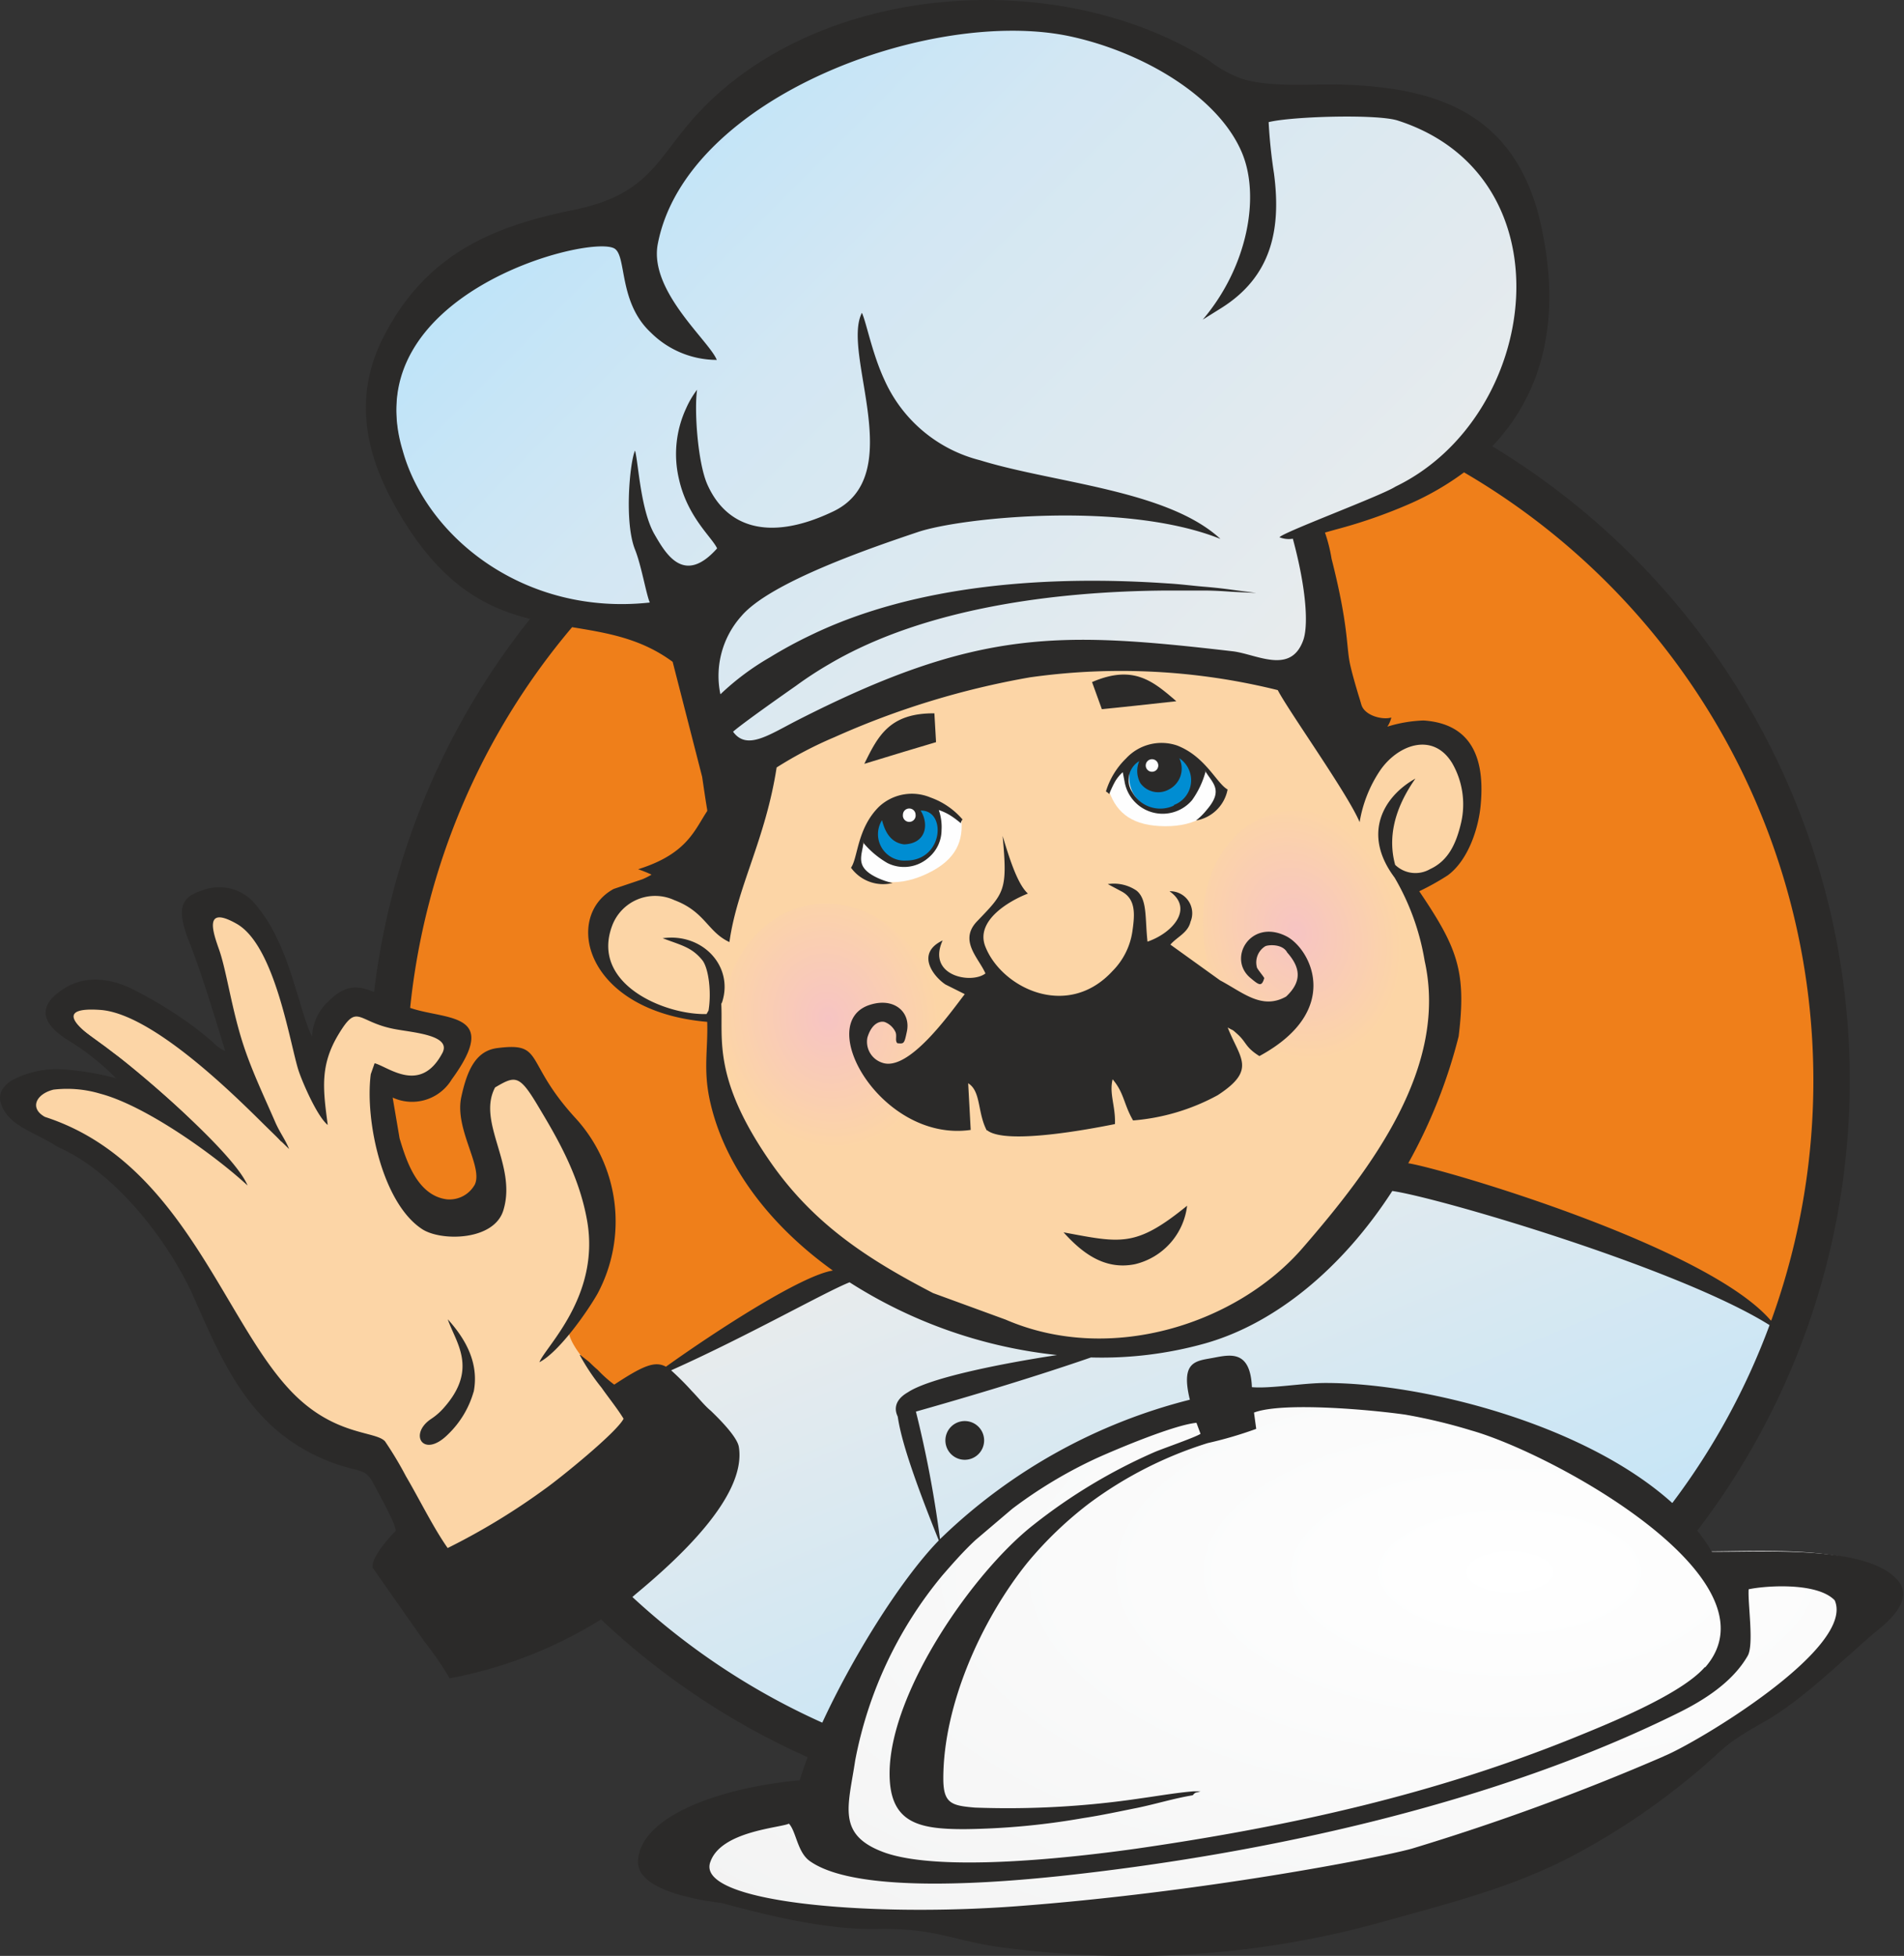
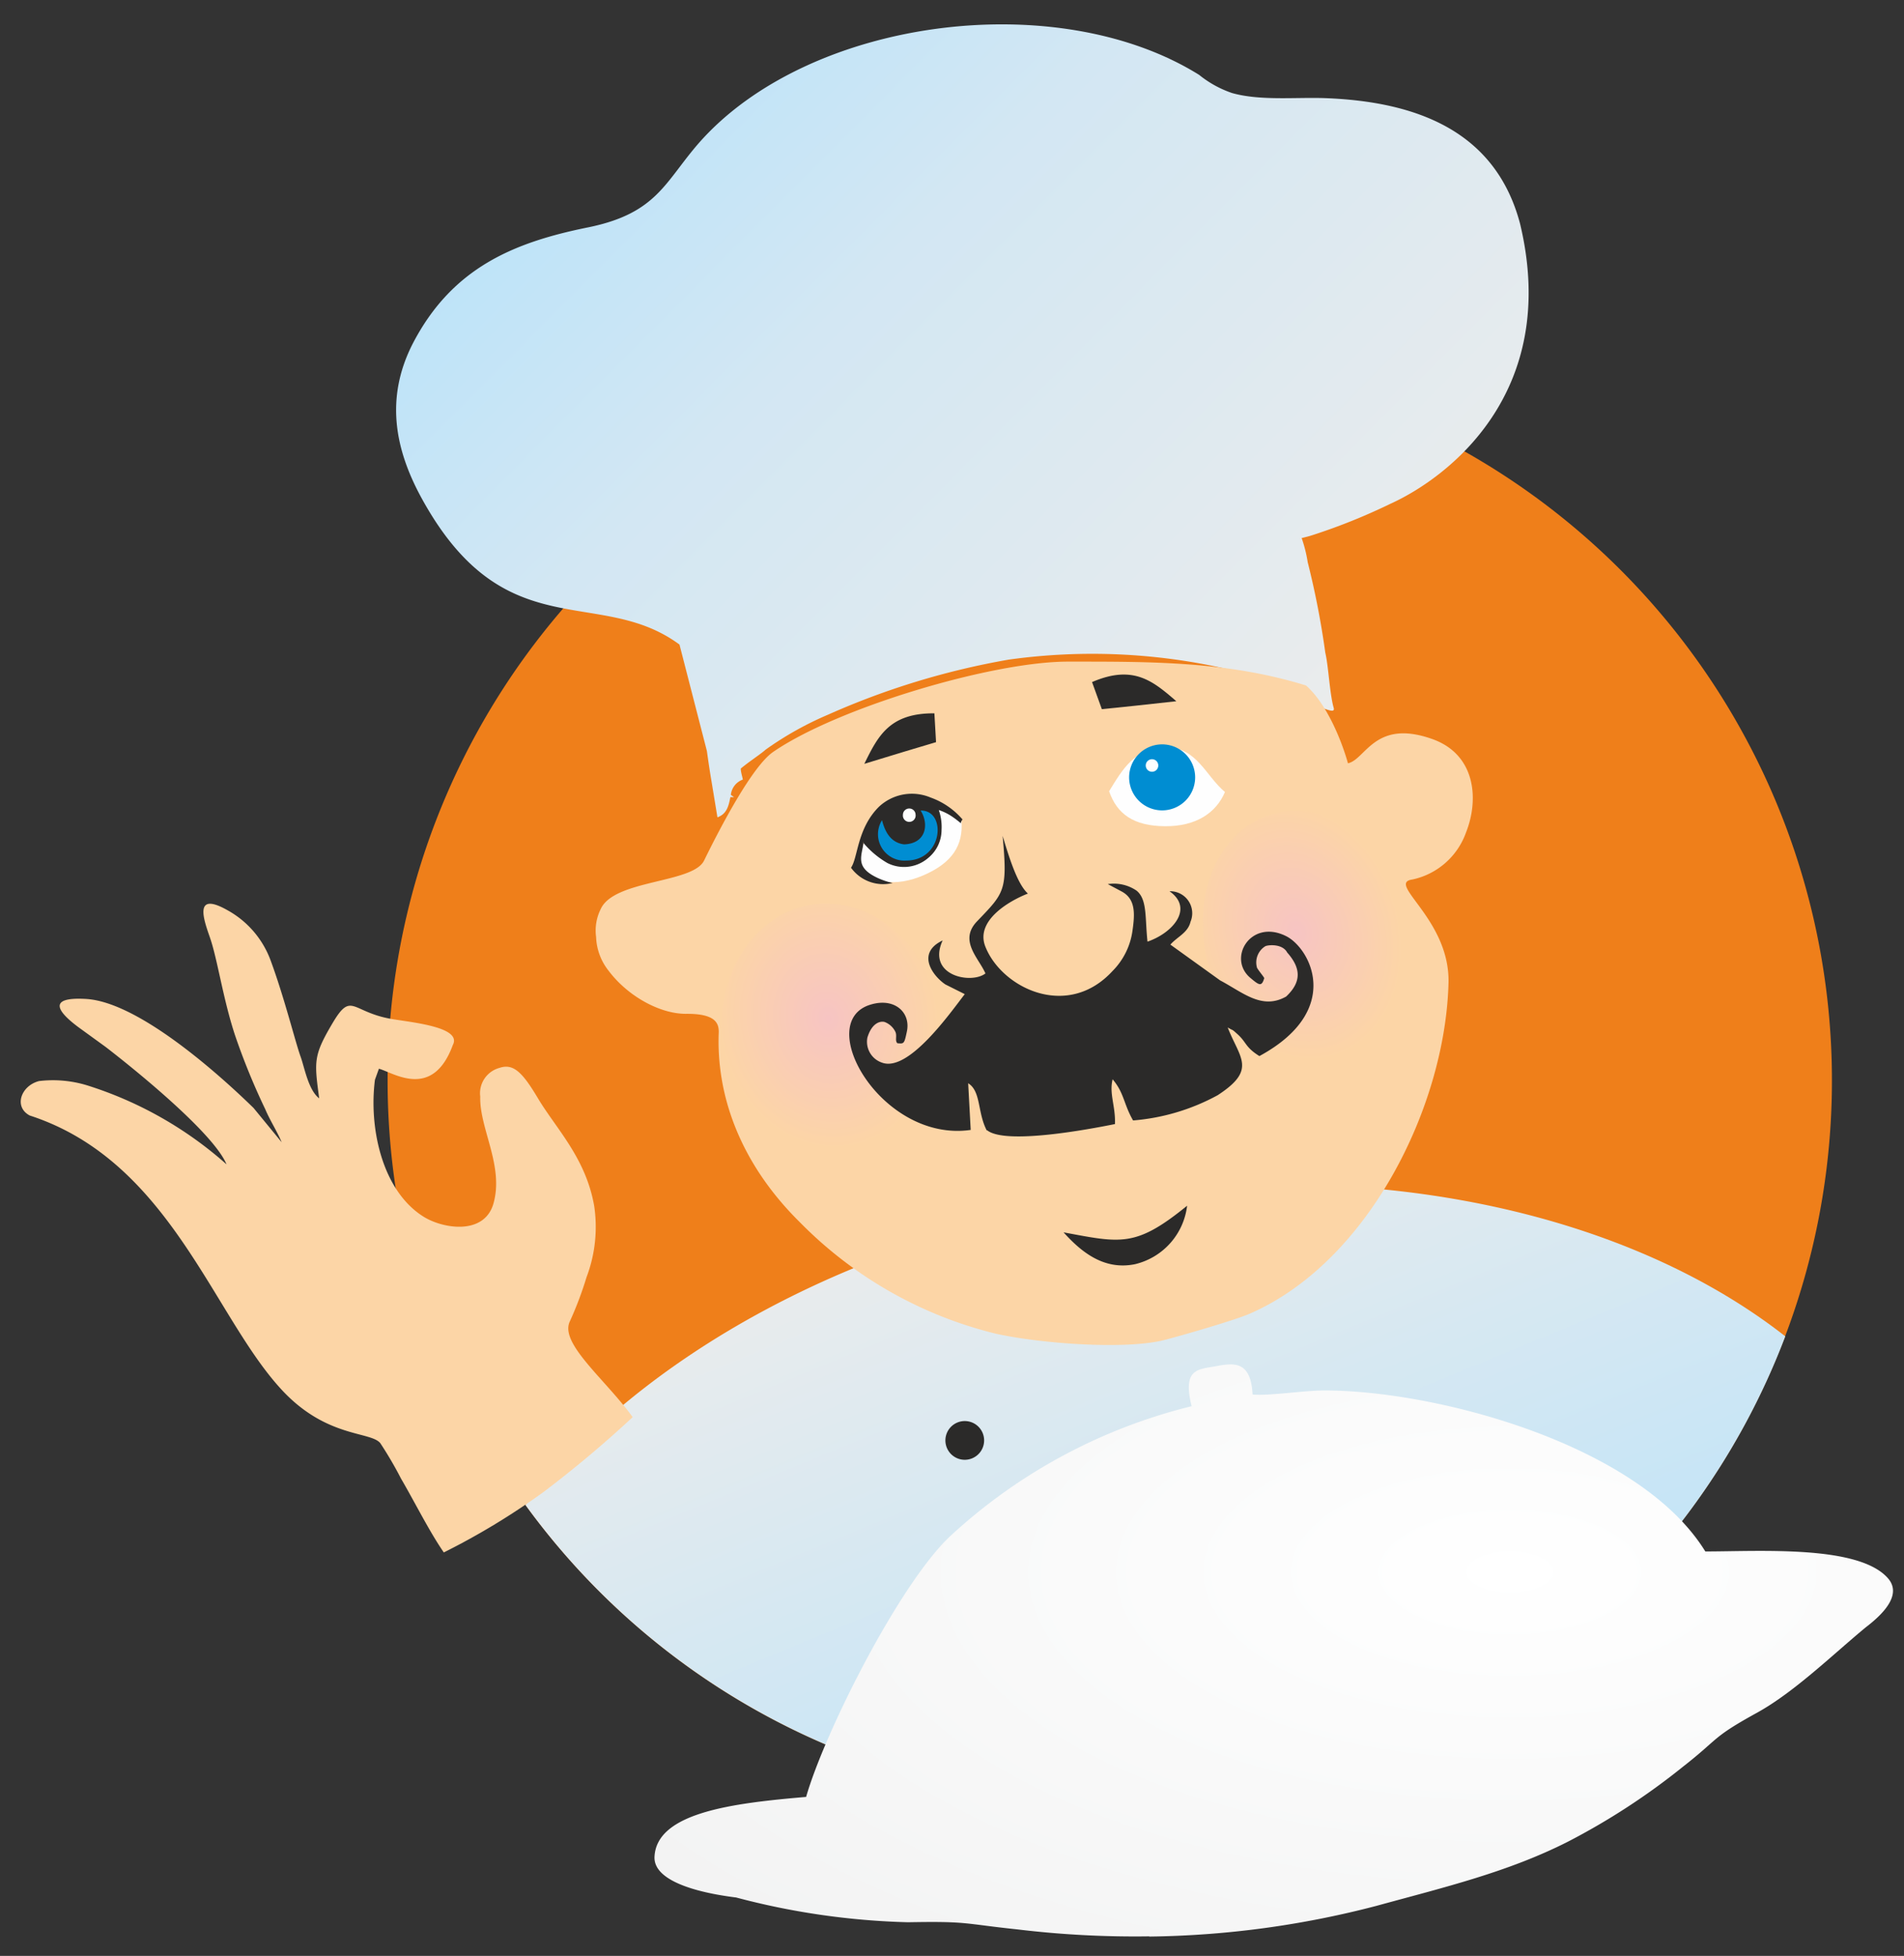
<svg xmlns="http://www.w3.org/2000/svg" xmlns:xlink="http://www.w3.org/1999/xlink" viewBox="0 0 173.06 177.76">
  <rect x="0" y="0" width="173.06" height="177.76" fill="#333333" stroke="none" />
  <defs>
    <style>.cls-1{fill:#ef7f1a;}.cls-1,.cls-10,.cls-2,.cls-4,.cls-5,.cls-6,.cls-7,.cls-8,.cls-9{fill-rule:evenodd;}.cls-2{fill:url(#Безымянный_градиент);}.cls-3{fill:url(#Безымянный_градиент_2);}.cls-4{fill:#fcd5a6;}.cls-5{fill:url(#Безымянный_градиент_3);}.cls-6{fill:#fefefe;}.cls-7{fill:#008dd2;}.cls-8{fill:#2b2a29;}.cls-9{fill:url(#Безымянный_градиент_5);}.cls-10{fill:url(#Безымянный_градиент_5-2);}</style>
    <linearGradient id="Безымянный_градиент" x1="128.9" y1="156.41" x2="110.85" y2="200.2" gradientTransform="matrix(1.43, 0, 0, -1.43, -64.38, 390.21)" gradientUnits="userSpaceOnUse">
      <stop offset="0" stop-color="#bce3f9" />
      <stop offset="1" stop-color="#ebecec" />
    </linearGradient>
    <linearGradient id="Безымянный_градиент_2" x1="86.3" y1="269.88" x2="130.29" y2="226.07" gradientTransform="matrix(1.43, 0, 0, -1.43, -64.38, 390.21)" gradientUnits="userSpaceOnUse">
      <stop offset="0" stop-color="#bce3f9" />
      <stop offset="0.33" stop-color="#d3e7f3" />
      <stop offset="1" stop-color="#ebecec" />
    </linearGradient>
    <radialGradient id="Безымянный_градиент_3" cx="167.48" cy="54.11" r="151.77" gradientTransform="matrix(1.94, 0, 0, -0.92, -187.67, 192.65)" gradientUnits="userSpaceOnUse">
      <stop offset="0" stop-color="#fff" />
      <stop offset="1" stop-color="#d9dada" />
    </radialGradient>
    <radialGradient id="Безымянный_градиент_5" cx="51.32" cy="318.49" r="6.52" gradientTransform="matrix(1.27, -0.7, -0.75, -1.65, 291.54, 646.13)" gradientUnits="userSpaceOnUse">
      <stop offset="0" stop-color="#f7c4c3" />
      <stop offset="1" stop-color="#fcd5a6" />
    </radialGradient>
    <radialGradient id="Безымянный_градиент_5-2" cx="50.03" cy="272.93" r="6.94" gradientTransform="matrix(1.39, -0.4, -0.42, -1.66, 120.37, 565.63)" xlink:href="#Безымянный_градиент_5" />
  </defs>
  <title>Ресурс 1</title>
  <g id="Слой_2" data-name="Слой 2">
    <g id="Слой_1-2" data-name="Слой 1">
      <g id="Слой_1-3" data-name="Слой_1">
        <g id="_994506128" data-name=" 994506128">
          <path class="cls-1" d="M100.87,32.56A65.64,65.64,0,1,1,35.23,98.2,65.64,65.64,0,0,1,100.87,32.56Z" />
          <path class="cls-2" d="M162.27,121.45A65.66,65.66,0,0,1,47.76,136.78c10.63-13.63,29.93-24.4,53.05-27.94C125.34,105.09,148.16,110.39,162.27,121.45Z" />
          <path class="cls-3" d="M67.33,69.85c0,.31.12.65.19,1a1.65,1.65,0,0,0-1.09,1.39,2.43,2.43,0,0,0,.29.2,1.52,1.52,0,0,1-.33,0c-.16.75-.29,1.52-1.18,1.84L64.67,71c-.16-.92-.29-1.84-.42-2.75l-2.49-9.67c-7.33-5.41-15.92.47-23.47-13.36-2.36-4.34-3.33-9-.77-14,3.6-6.93,9.24-9.21,16-10.57,6.2-1.28,6.91-4.11,10-7.65C73.48,1.67,96-1.3,109,6.81a9.7,9.7,0,0,0,3,1.65c2.57.72,5.81.36,8.47.46,8.17.31,15.44,2.91,17.69,11.4,3.7,15.42-6.64,23.14-11.79,25.47a54.77,54.77,0,0,1-7.06,2.84c-.21.07-.56.17-1,.27a12.26,12.26,0,0,1,.55,2.19,76.27,76.27,0,0,1,1.6,8.23c.29,1.21.4,3.75.76,5,.24.8-1.61-.48-2-.05l-1.41-.43c.52-.44.63-1-.56-1.4a55,55,0,0,0-25.57-2.49,69.65,69.65,0,0,0-16.41,5,29.93,29.93,0,0,0-5.68,3.18C69.11,68.56,68.12,69.19,67.33,69.85Z" />
          <path class="cls-4" d="M70.27,68.34c5.8-4,19.88-8.21,26.79-8.21,7.51,0,14.47-.05,21.65,2.17,2,1.77,3.32,5.31,3.81,7.07,1.6-.34,2.42-4,7.53-2.25,4.08,1.36,4.41,5.5,3.2,8.54a6.65,6.65,0,0,1-4.86,4.27c-2.46.33,3.39,3.57,3.27,9.37-.28,11.3-7.31,25.44-18.11,30.11-1.43.62-7,2.22-8,2.44-3.54.79-10.87.27-15-.63a37.45,37.45,0,0,1-17.85-10.14c-5.46-5.39-7.61-11.58-7.37-17.28,0-.79-.27-1.69-3-1.66-2.33,0-5.24-1.57-7-3.9a5.23,5.23,0,0,1-1.15-3.09,4.37,4.37,0,0,1,.42-2.53C55.82,79.92,63,80.3,64,78.2c1.47-3,4.36-8.54,6.27-9.86Z" />
          <path class="cls-5" d="M104.45,176a85.33,85.33,0,0,0,20.66-2.79c6.17-1.69,11.92-3.06,17.36-5.81A62.11,62.11,0,0,0,153,160.54c3.31-2.59,2.54-2.59,6.68-4.87,3.45-1.9,7-5.39,9.95-7.81h0c1.91-1.46,3.12-3.06,2-4.39C169,140.39,160,141,155,141c-6-9.74-24.47-14.64-34.62-14.63-1.92,0-4.94.5-6.53.37-.16-3.28-1.92-2.82-3.48-2.55s-2.89.28-2.06,3.61A49.83,49.83,0,0,0,86.27,139.7c-4.65,4.48-11.33,17.79-13,23.61-6.72.57-13.59,1.43-13.78,5.44-.1,2.15,3.71,3.24,7.42,3.7a67.32,67.32,0,0,0,15.63,2.25c5.53-.1,4.91.12,9.94.65a88.87,88.87,0,0,0,12,.63Z" />
          <path class="cls-4" d="M57.49,128.81a104.48,104.48,0,0,1-8.05,6.76,64.6,64.6,0,0,1-9.1,5.52c-1.31-1.89-2.6-4.5-3.89-6.71a34.52,34.52,0,0,0-1.89-3.23c-.92-1.09-5-.45-9.1-5-6.16-6.78-10.09-20.66-22.76-24.77-1.48-.79-.79-2.71.85-3.13a10.64,10.64,0,0,1,4.37.39,34.73,34.73,0,0,1,12.67,7.18c-1.16-2.78-8-8.37-11-10.68L7.19,93.4c-1.74-1.28-3.16-2.84.66-2.61,4.94.31,12.58,7.35,15.2,9.91l2.55,3.11c-.36-.89-1.07-2-1.49-3a61.37,61.37,0,0,1-2.76-6.76c-1.09-3.32-1.59-6.92-2.28-8.88-.56-1.61-1.49-4.2,1.6-2.45a8.6,8.6,0,0,1,3.94,4.6c1.26,3.42,2.25,7.46,2.73,8.76.35,1,.7,3,1.67,3.74-.44-3.35-.54-3.86,1.19-6.79s1.71-1.14,5.14-.47c1.67.33,6.72.7,5.82,2.41-1.85,5.05-5.44,2.49-6.72,2.16l-.36,1c-.56,4.34.63,10,4.33,12.39,1.75,1.15,5.57,1.79,6.43-1.1,1-3.44-1.27-6.84-1.19-9.76a2.39,2.39,0,0,1,1.76-2.61c1.27-.43,2.1.45,3.47,2.74,1.63,2.75,4.37,5.43,5.13,9.83a12.88,12.88,0,0,1-.7,6.46,32.25,32.25,0,0,1-1.55,4.09c-.82,2,3.27,5.21,5.73,8.6Z" />
-           <path class="cls-6" d="M60.54,127.78c.75-.23,1.72.79,2.19,2.26s.23,2.88-.5,3.11-1.72-.77-2.19-2.26S59.8,128,60.54,127.78Z" />
          <path class="cls-6" d="M81.07,73c2.61-1.13,4.53.32,6.32,1.61.17,2.2-.82,3.79-3.41,4.92s-4.76.71-6.23-.71C78.75,76.85,78.48,74.16,81.07,73Z" />
          <path class="cls-6" d="M106,67.91c-2.84,0-4,2.06-5.19,4,.72,2.09,2.25,3.16,5.08,3.18s4.65-1.22,5.45-3.11C109.59,70.52,108.79,67.93,106,67.91Z" />
          <path class="cls-7" d="M82.39,72.68a3,3,0,1,1-3,3A3,3,0,0,1,82.39,72.68Z" />
          <path class="cls-7" d="M105.63,67.65a3,3,0,1,1-3,3A3,3,0,0,1,105.63,67.65Z" />
-           <path class="cls-8" d="M106.7,73.21a2.9,2.9,0,0,1-3.77-1.2,2,2,0,0,1,.62-2.84,2.28,2.28,0,0,0,.1,2,2,2,0,0,0,2.61.57,2.13,2.13,0,0,0,.93-2.83,2.4,2.4,0,0,1-.49,4.25Zm2.84-3.15c.64,1.1,1.7,1.72.17,3.51a6,6,0,0,1-1,1,3.53,3.53,0,0,0,2.87-2.82c-1-.55-2-3-4.6-4a4.39,4.39,0,0,0-4.63,1.18,7.05,7.05,0,0,0-1.83,3,1.13,1.13,0,0,1,.3.24,10.24,10.24,0,0,1,.54-1.16,3.63,3.63,0,0,1,.69-.83l.16.82a3.51,3.51,0,0,0,6.14,1.72,8.09,8.09,0,0,0,1.24-2.64Z" />
          <path class="cls-8" d="M82.36,78.21c3.41,0,3.68-4.61,1.32-4.54.76,1.19.54,3-1.51,3.07-1-.13-1.66-.83-2-2.2A2.4,2.4,0,0,0,82.36,78.21Zm-3.87-1.67c-.14,1.26-.84,2.26,1.28,3.25a7,7,0,0,0,1.36.46,3.6,3.6,0,0,1-3.78-1.39c.64-.91.54-3.54,2.53-5.53a4.38,4.38,0,0,1,4.7-.85,6.84,6.84,0,0,1,2.91,2,.6.6,0,0,0-.16.34s-.46-.41-1-.74a4.79,4.79,0,0,0-1-.46,4.67,4.67,0,0,1,.25,1.82,3.27,3.27,0,0,1-1.19,2.51,3.35,3.35,0,0,1-3.74.48,8.25,8.25,0,0,1-2.21-1.87Z" />
          <path class="cls-6" d="M82.65,73.48a.57.57,0,0,1,.57.56.58.58,0,1,1-1.15,0A.57.57,0,0,1,82.65,73.48Z" />
          <path class="cls-6" d="M104.71,69a.57.57,0,1,1-.57.56A.57.57,0,0,1,104.71,69Z" />
          <path class="cls-8" d="M87.69,129.15a1.76,1.76,0,1,1-1.76,1.75A1.76,1.76,0,0,1,87.69,129.15Z" />
          <path class="cls-9" d="M114.08,74.63c4.58-2.54,10.47.23,13.16,6.15s1.16,12.77-3.42,15.31-10.47-.23-13.17-6.16S109.49,77.15,114.08,74.63Z" />
          <path class="cls-10" d="M72.75,82.45c5.33-1.53,10.93,2.37,12.52,8.73s-1.42,12.75-6.73,14.28S67.61,103.08,66,96.73,67.43,84,72.75,82.45Z" />
          <path class="cls-8" d="M96.67,112c1.59,1.76,3.66,3.48,6.51,2.89a6.22,6.22,0,0,0,4.72-5.31c-4.68,3.81-6,3.39-11.23,2.42Zm3.5-47.55,3-.31,3.75-.41c-2.12-1.83-3.91-3.36-7.66-1.74l.89,2.46Zm-15.09,3-2.91.87-3.61,1.1c1.24-2.52,2.28-4.62,6.37-4.59Zm4.64,35.27c1.69,1.36,9.43-.12,11.62-.56.07-1.61-.54-2.75-.21-4.07,1.06,1.25,1,2.26,1.86,3.74a19.28,19.28,0,0,0,7.68-2.29c3.61-2.34,2-3.37.92-6.16.61.36.3.08.88.6.86.77.68,1.17,2,2,7.69-4.17,4.6-9.86,2.39-10.92-3.22-1.57-5.34,2.08-3.18,3.84.77.65,1,.79,1.23,0,0-.09-.68-.88-.67-1A1.73,1.73,0,0,1,115,86c.24-.13,1.56-.26,2,.57,1.19,1.35,1.38,2.61-.1,4-2.2,1.24-3.92-.37-6-1.47l-4.52-3.25c.61-.71,1.59-1.06,1.83-2.08A2,2,0,0,0,106.3,81c2.23,1.56.3,3.79-2,4.58-.24-2.16,0-3.83-1-4.64a3.67,3.67,0,0,0-2.61-.59l1.24.66c1.34.7,1.21,2.13,1,3.61a6.43,6.43,0,0,1-1.8,3.62C97,92.74,91,89.76,89.55,86c-.89-2.31,2.11-4.1,3.88-4.79-1-.89-1.77-3.51-2.3-5.24.47,5,.16,5.17-2.32,7.76-1.69,1.76.15,3.33.76,4.74-1.29,1-5.36.21-3.89-3-2.45,1.17-.88,3.24.25,4l1.76.88c-1.33,1.72-5.1,7.1-7.51,6.23a2,2,0,0,1-1.34-2.28c.41-1.36,1.19-1.52,1.56-1.42a1.78,1.78,0,0,1,1,.93c.14.38-.07.76.16,1,.61.06.63.07.87-1.07.36-1.71-1.1-3.1-3.29-2.44-5.29,1.56,1,12.56,9.09,11.39L88,98.45c1.18.73.83,2.65,1.69,4.29Z" />
-           <path class="cls-8" d="M65.48,63.1A8.16,8.16,0,0,1,67.38,56c2.62-3.1,11.93-6.26,16.06-7.65,4-1.34,18.88-2.83,27.49.63-4.82-4.46-15.12-5.07-21.85-7.15a13,13,0,0,1-8.68-7.28c-1.13-2.42-1.66-5.28-2.06-6.12-1.9,3.74,4.32,14.9-2.73,18.11C69.7,49.32,65.94,47.78,64.28,44c-.87-2-1.19-6.76-.92-8.58a8.33,8.33,0,0,0-1,1.7,9.87,9.87,0,0,0-.64,6.45c.78,3.45,3,5.26,3.46,6.27-3,3.37-4.65.52-5.67-1.24-1.29-2.2-1.48-6.52-1.79-7.65-.47,1-1,6.51,0,9,.58,1.45,1,4,1.34,4.81C47.75,56,38.8,48.89,36.6,40.94,32.31,26.8,53.39,21.3,55.82,22.57c1.18.63.34,4.86,3.33,7.65a8.52,8.52,0,0,0,6,2.49c-.68-1.73-6.19-6.27-5.36-10.55C62.36,8.82,84.68.62,97.25,3.3c6.57,1.41,13.43,5.43,15.61,10.52,1.72,4,.54,10.44-3.54,15.23L111,28c4.53-2.84,5.47-7.08,4.8-12.21a46.91,46.91,0,0,1-.49-4.69c2.05-.52,9.82-.75,11.72-.15,15.78,5.07,13,26.91-.2,33.28-1.26.82-10.26,4.16-10.53,4.6a2.26,2.26,0,0,0,1.21.13c1.29,4.77,1.4,8,.94,9.24-1.13,3.11-4.15,1.3-6.33,1C96.39,57.38,88.94,57.05,72.4,65.5c-2.6,1.34-4.54,2.7-5.77,1,.85-.76,5-3.67,5.69-4.15a33.93,33.93,0,0,1,3.06-2C84.07,55.23,96,53.74,106,53.67c1.23,0,2.36,0,3.35,0s1.86.06,2.58.11l2.25.11-2.21-.29c-.7-.1-1.56-.2-2.55-.28s-2.09-.23-3.32-.3c-10.51-.72-22.71,0-32.44,4.72a40.12,40.12,0,0,0-3.68,2A23.51,23.51,0,0,0,65.48,63.1ZM25.23,85.4a13.81,13.81,0,0,0-2-3.19,4.24,4.24,0,0,0-4.75-1.32c-2,.62-2.51,1.58-1.29,4.69s2.29,6.73,3.28,9.94a3.33,3.33,0,0,1-1.12-.8c-.33-.29-.6-.52-.9-.75-.73-.59-1.13-.9-2-1.48A38.12,38.12,0,0,0,12.25,90c-2.42-1.25-4.66-1.3-6.47-.13-2.61,1.68-1.85,3.31.58,4.78A22,22,0,0,1,10.55,98a24.62,24.62,0,0,0-5.18-.83,8.68,8.68,0,0,0-4.26,1c-1.44.89-1.35,2-.46,3.15s2.68,1.75,4.19,2.66a5.83,5.83,0,0,0,.85.46c5,2.38,9.78,8.54,12,13.63,2.79,6.33,5.3,12.12,12.46,14.84,2.48.93,3,.47,3.74,1.82.4.77,2.05,3.68,2.09,4.39-.74.74-2.3,2.54-2.1,3.37l4.71,6.72a28.54,28.54,0,0,1,2.28,3.32,39.82,39.82,0,0,0,13.76-5.35A67.36,67.36,0,0,0,73.41,159.7q-.43,1.14-.72,2.1c-6.83.6-14.51,3.13-14.7,7.34-.1,2.25,3.87,3.35,7.65,3.82,4.69,1.28,9.7,2.44,14.13,2.35,5.63-.1,7,1.22,12.13,1.78a90.47,90.47,0,0,0,12.24.67,84.22,84.22,0,0,0,21-2.95c6.29-1.76,12.15-3.19,17.7-6.09a63.49,63.49,0,0,0,10.76-7.16c3.36-2.72,2.57-2.72,6.79-5.1,3.52-2,7.13-5.65,10.14-8.2h0c1.95-1.51,3.17-3.2,2-4.59-2.69-3.24-11.87-2.6-16.93-2.64a16.08,16.08,0,0,0-1.33-1.92,67.35,67.35,0,0,0-18.63-98.55c3.86-4.08,6.72-10.55,4.27-20.78C137.57,10.59,131.05,8,122.23,7.7c-2.88-.11-6.4.29-9.18-.49a10.54,10.54,0,0,1-3.24-1.77C95.74-3.34,73.81-1.44,63,10.79c-3.37,3.83-4.14,6.91-10.86,8.29C44.91,20.55,38.8,23,34.91,30.52c-2.79,5.37-1.73,10.49.83,15.17C39.73,53,44,55.2,48.18,56.25A67.12,67.12,0,0,0,34,90.16c-1.49-.62-2.61-.7-4.17.87a4.5,4.5,0,0,0-1.46,3.18c-.82-1.47-1.71-5.94-3.14-8.81ZM152,136.6c-8.05-7.26-22.84-10.93-31.55-10.91-2,0-5,.53-6.66.38-.15-3.43-2-2.95-3.55-2.66s-2.95.29-2.09,3.8A50.19,50.19,0,0,0,85.63,139.7l-.19.18a101.49,101.49,0,0,0-2.19-11.59c3.08-.87,9.84-2.82,15.91-4.92a34.85,34.85,0,0,0,10.39-1.28c6.35-1.8,12.45-6.8,17-13.85,4.17.59,26,7,34.29,12.19A63.18,63.18,0,0,1,152,136.6ZM85.33,140c-3.54,3.65-7.9,10.73-10.59,16.56a63.83,63.83,0,0,1-17.26-11.42l.3-.26c3.51-2.92,10.15-8.82,9.37-13.41-.18-.93-1.81-2.55-2.55-3.26-.56-.46-1.16-1.22-1.71-1.78A25.44,25.44,0,0,0,61,124.54c6.86-3.06,14.07-7.16,16.22-8a43.52,43.52,0,0,0,18.86,6.61c-5.3.81-11.6,2.09-13.55,3.38-1.75,1-.89,2.22-.93,2.23s-.06,0,0,0C81.83,130.27,82.46,132.88,85.33,140Zm-24.8-15.79c-1-.54-2.06-.11-4.7,1.63a11.39,11.39,0,0,1-1.5-1.34c-.31-.26-.52-.47-.79-.73l-.75-.59c0-.06-.07,0-.11-.06a19.56,19.56,0,0,0,2,3c.59.85,1.42,1.87,2,2.82-.66,1.28-5.87,5.48-7.15,6.38a61,61,0,0,1-8.84,5.37c-1.29-1.83-2.53-4.37-3.79-6.52A33.16,33.16,0,0,0,35,131c-.88-1-4.81-.43-8.83-4.87-6-6.57-9.75-20.63-22.08-24.62-1.43-.78-.83-2.08.77-2.48a10.52,10.52,0,0,1,4.26.37c4.12,1.09,10.37,5.56,13.38,8.34C21.39,105,13.63,98.24,10.72,96L8.41,94.3c-1.7-1.25-3.08-2.77.65-2.52,4.8.28,12.49,8,15,10.48l2.22,2.17c-.35-.86-.8-1.43-1.22-2.35-1-2.31-2.15-4.7-2.94-7.12-1.06-3.24-1.53-6.73-2.2-8.64-.55-1.56-1.45-4.08,1.56-2.38,3.62,2,4.94,11.42,5.72,13.54.35,1,1.64,4,2.59,4.76-.43-3.26-.73-5.42,1-8.27s1.65-1.12,5-.46c1.64.33,5.29.53,4.42,2.19-2,3.77-4.9,1.26-6.16.93l-.35,1c-.54,4.23,1.06,11.71,4.66,14.07,1.7,1.13,6.57,1.09,7.4-1.73C47,105.87,43.32,102,45,98.83c1.85-1.09,2.2-1.18,3.93,1.73,1.6,2.68,3.72,6.19,4.45,10.47,1.15,6.81-3.82,11.38-4.35,12.77,1.8-.93,4.38-4.63,5.29-6.24a13.92,13.92,0,0,0-2-15.93c-4.75-5.17-2.79-6.93-7.1-6.38-2,.24-2.78,2.07-3.3,4.49-.6,2.9,2,6.28,1.24,7.91A2.63,2.63,0,0,1,40.62,109c-2.7-.34-3.7-3.55-4.3-5.54l-.63-3.71a4.21,4.21,0,0,0,5.37-1.65c4.5-6.17-.56-5.38-3.78-6.5A63.64,63.64,0,0,1,52,57c3.15.52,6.23,1,9.14,3.15L63.82,70.6c.15,1,.29,2,.46,3l0,.11C63.12,75.45,62.45,77.61,58,79a11.5,11.5,0,0,1,1.22.49,6.46,6.46,0,0,1-.83.42l-2.61.88c-4.61,2.5-2.63,11.12,8.5,12.08.08,2.45-.36,4.25.21,7,1.26,6,5.46,11.48,11.21,15.6h0c-2.85.45-10.52,5.42-15.13,8.71Zm90.72,35.4a212.16,212.16,0,0,1-22.92,8.4c-3.09.86-19.35,4-36,5.24-13.46,1-29.24-.36-27.75-4.07,1-2.76,6.29-3.05,7.13-3.44.67.73.76,2.61,1.91,3.41,4.42,3.12,17.82,1.86,22.66,1.36,18.68-2,39.68-6.59,56.39-14.9,2.12-1.06,4.78-2.68,6.18-5.12.59-1,0-4.78.09-6.05,1.26-.29,6.16-.72,7.82,1,1.92,4.34-12.62,13-15.53,14.17Zm3.7-8.09c-2.21,2.53-8.91,5.2-12.08,6.49-12.42,5-25.25,7.93-39.57,10-5.67.8-17.63,2.17-22.83.38C76,166.8,77.1,164.21,77.73,160a37.13,37.13,0,0,1,7.94-16.84c.87-1,1.88-2.16,3-3.2L92,137.13a41.53,41.53,0,0,1,7.75-4.64c1.78-.8,7-3,9-3.18l.37,1c-.47.32-3.49,1.36-4.18,1.66a49.91,49.91,0,0,0-11,6.61c-5.43,4.25-12.92,15-13.08,22.36-.1,4.74,2.59,5.3,6.78,5.3a66.2,66.2,0,0,0,10.78-1c1.72-.26,3.36-.62,4.92-.93,1.79-.37,3.32-.86,5.07-1.15.3-.34.21-.18.71-.36l-.63,0c-1.51.12-3.23.42-4.75.63a81.83,81.83,0,0,1-15.13.85c-2.11-.18-2.87-.36-2.87-2.64,0-6.72,3.49-14.47,7.67-19.65A34.33,34.33,0,0,1,99,136.63a36,36,0,0,1,10.78-5.48,36.07,36.07,0,0,0,4.4-1.29l-.2-1.48c2.62-1,10.8-.24,13.77.19a49.76,49.76,0,0,1,6,1.44C141.2,132.12,161.94,143.52,155,151.52Zm-111.9-25c.55-2.77-.89-5-2.35-6.62.7,2.09,2.82,4.48-.37,8.06a5.67,5.67,0,0,1-1.15,1c-2.07,1.39-.7,3.64,1.54,1.4A8.67,8.67,0,0,0,43.05,126.48ZM161,120a64,64,0,0,0-27.93-77.07,25.62,25.62,0,0,1-4.76,2.78,46.3,46.3,0,0,1-6.88,2.41l-1,.28a14.16,14.16,0,0,1,.6,2.38c1.62,6.39,1.3,8,1.72,9.76.21.9.47,1.77.73,2.65.13.4.14.46.26.86.3,1,1.93,1.4,2.72,1.16a2.45,2.45,0,0,1-.36.83,12.47,12.47,0,0,1,3.29-.56c3.44.23,5.71,2.29,5.19,7.71-.19,2.09-1.13,5-3,6.37A23.45,23.45,0,0,1,129,81c3.45,5.11,4.31,7.25,3.58,13.19A47.51,47.51,0,0,1,128,105.72h0c3.11.48,27.16,7.53,32.95,14.29ZM65.66,91c1-3.26-1.87-6.24-5.43-5.73,1.73.65,2.65.82,3.61,2,.57.73.84,2.91.56,4.57l-.18.32c-3.76.1-10.54-2.71-8.59-8a4.17,4.17,0,0,1,5.67-2.35c2.81,1.06,3,2.88,5,3.81.69-5,3.27-9.28,4.29-15.87A35.93,35.93,0,0,1,75.84,67a74.92,74.92,0,0,1,17.77-5.44,59.09,59.09,0,0,1,22.53,1.16c1,1.93,6.39,9.47,7.44,12a11.89,11.89,0,0,1,1.83-4.65c1.59-2.37,4.83-3.61,6.59-.7a7.49,7.49,0,0,1,.8,5.42c-.44,1.85-1.13,3.42-2.82,4.2a2.65,2.65,0,0,1-3.17-.39c-.67-2.44-.11-5.06,1.84-7.84-2.88,1.61-4.89,5-1.89,9a22.08,22.08,0,0,1,2.73,7.56c2.14,9.6-4.71,18.75-11.09,26.1-5.91,6.83-17.4,10.66-27,6.51l-6.59-2.41c-5.77-3-10.75-6.15-14.72-11.82-5.36-7.68-4.36-11.3-4.53-14.47a1.72,1.72,0,0,0,.09-.19Zm50.5-28.26h0Z" />
        </g>
      </g>
    </g>
  </g>
</svg>